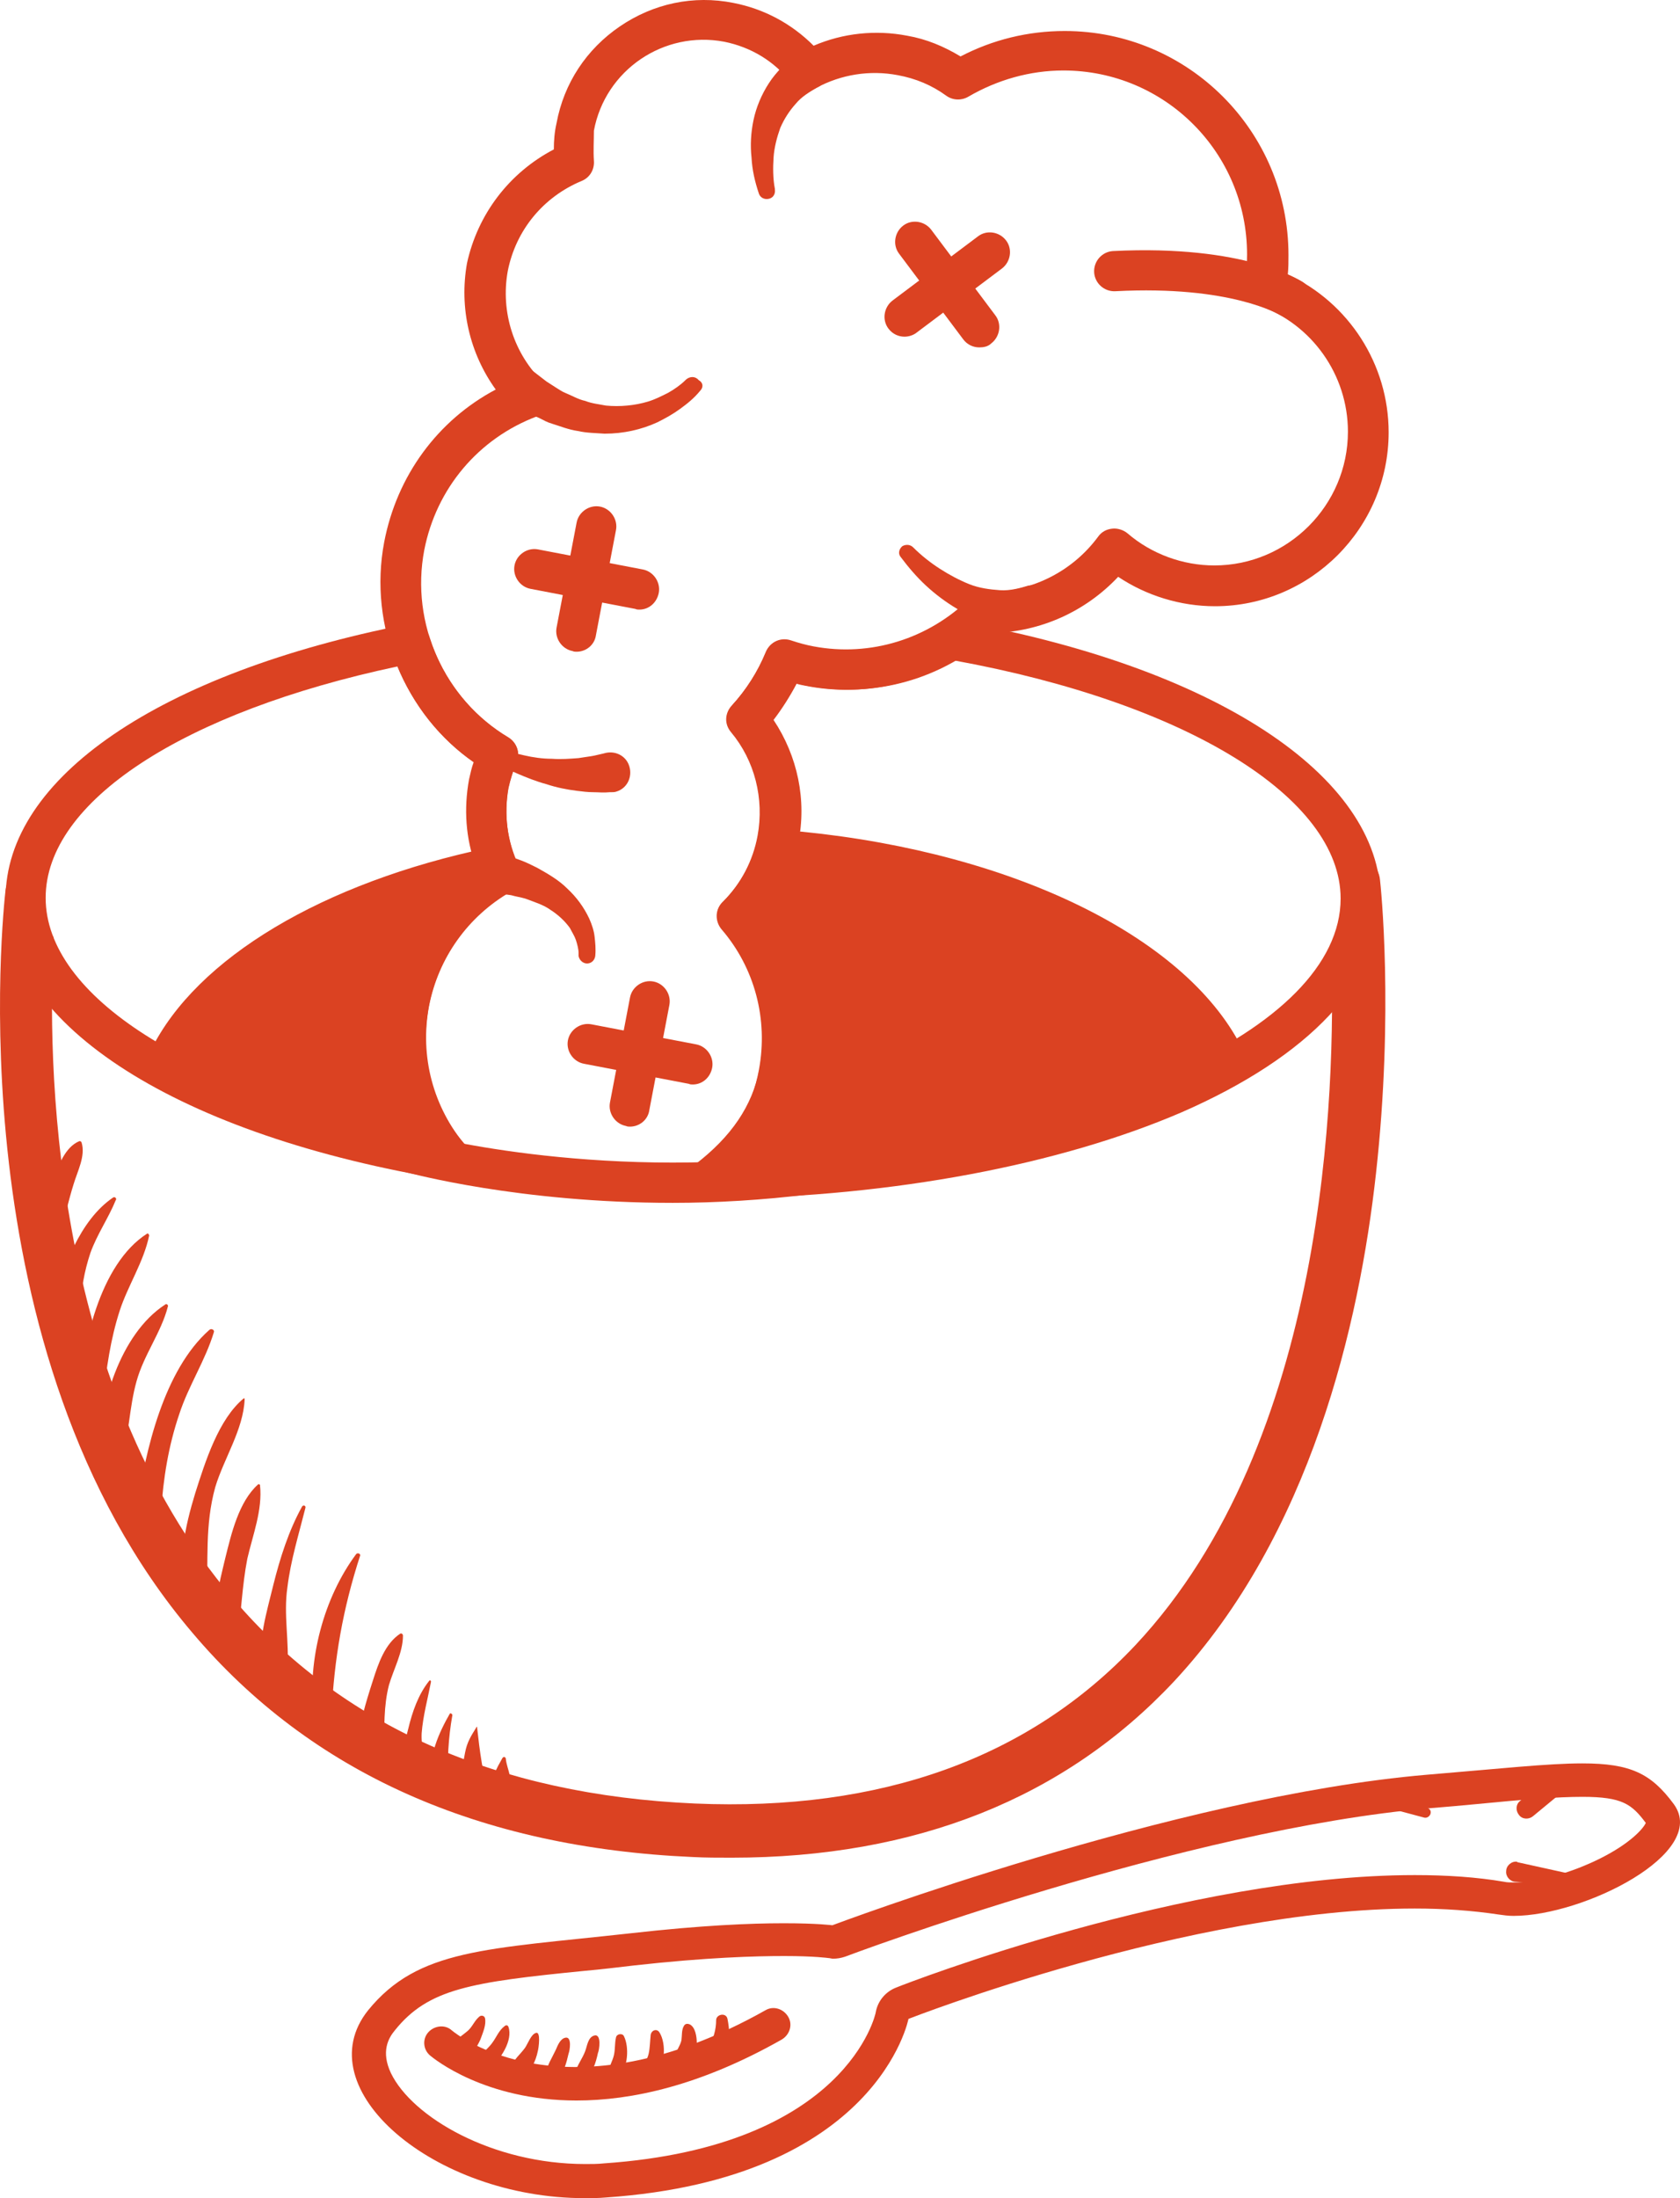
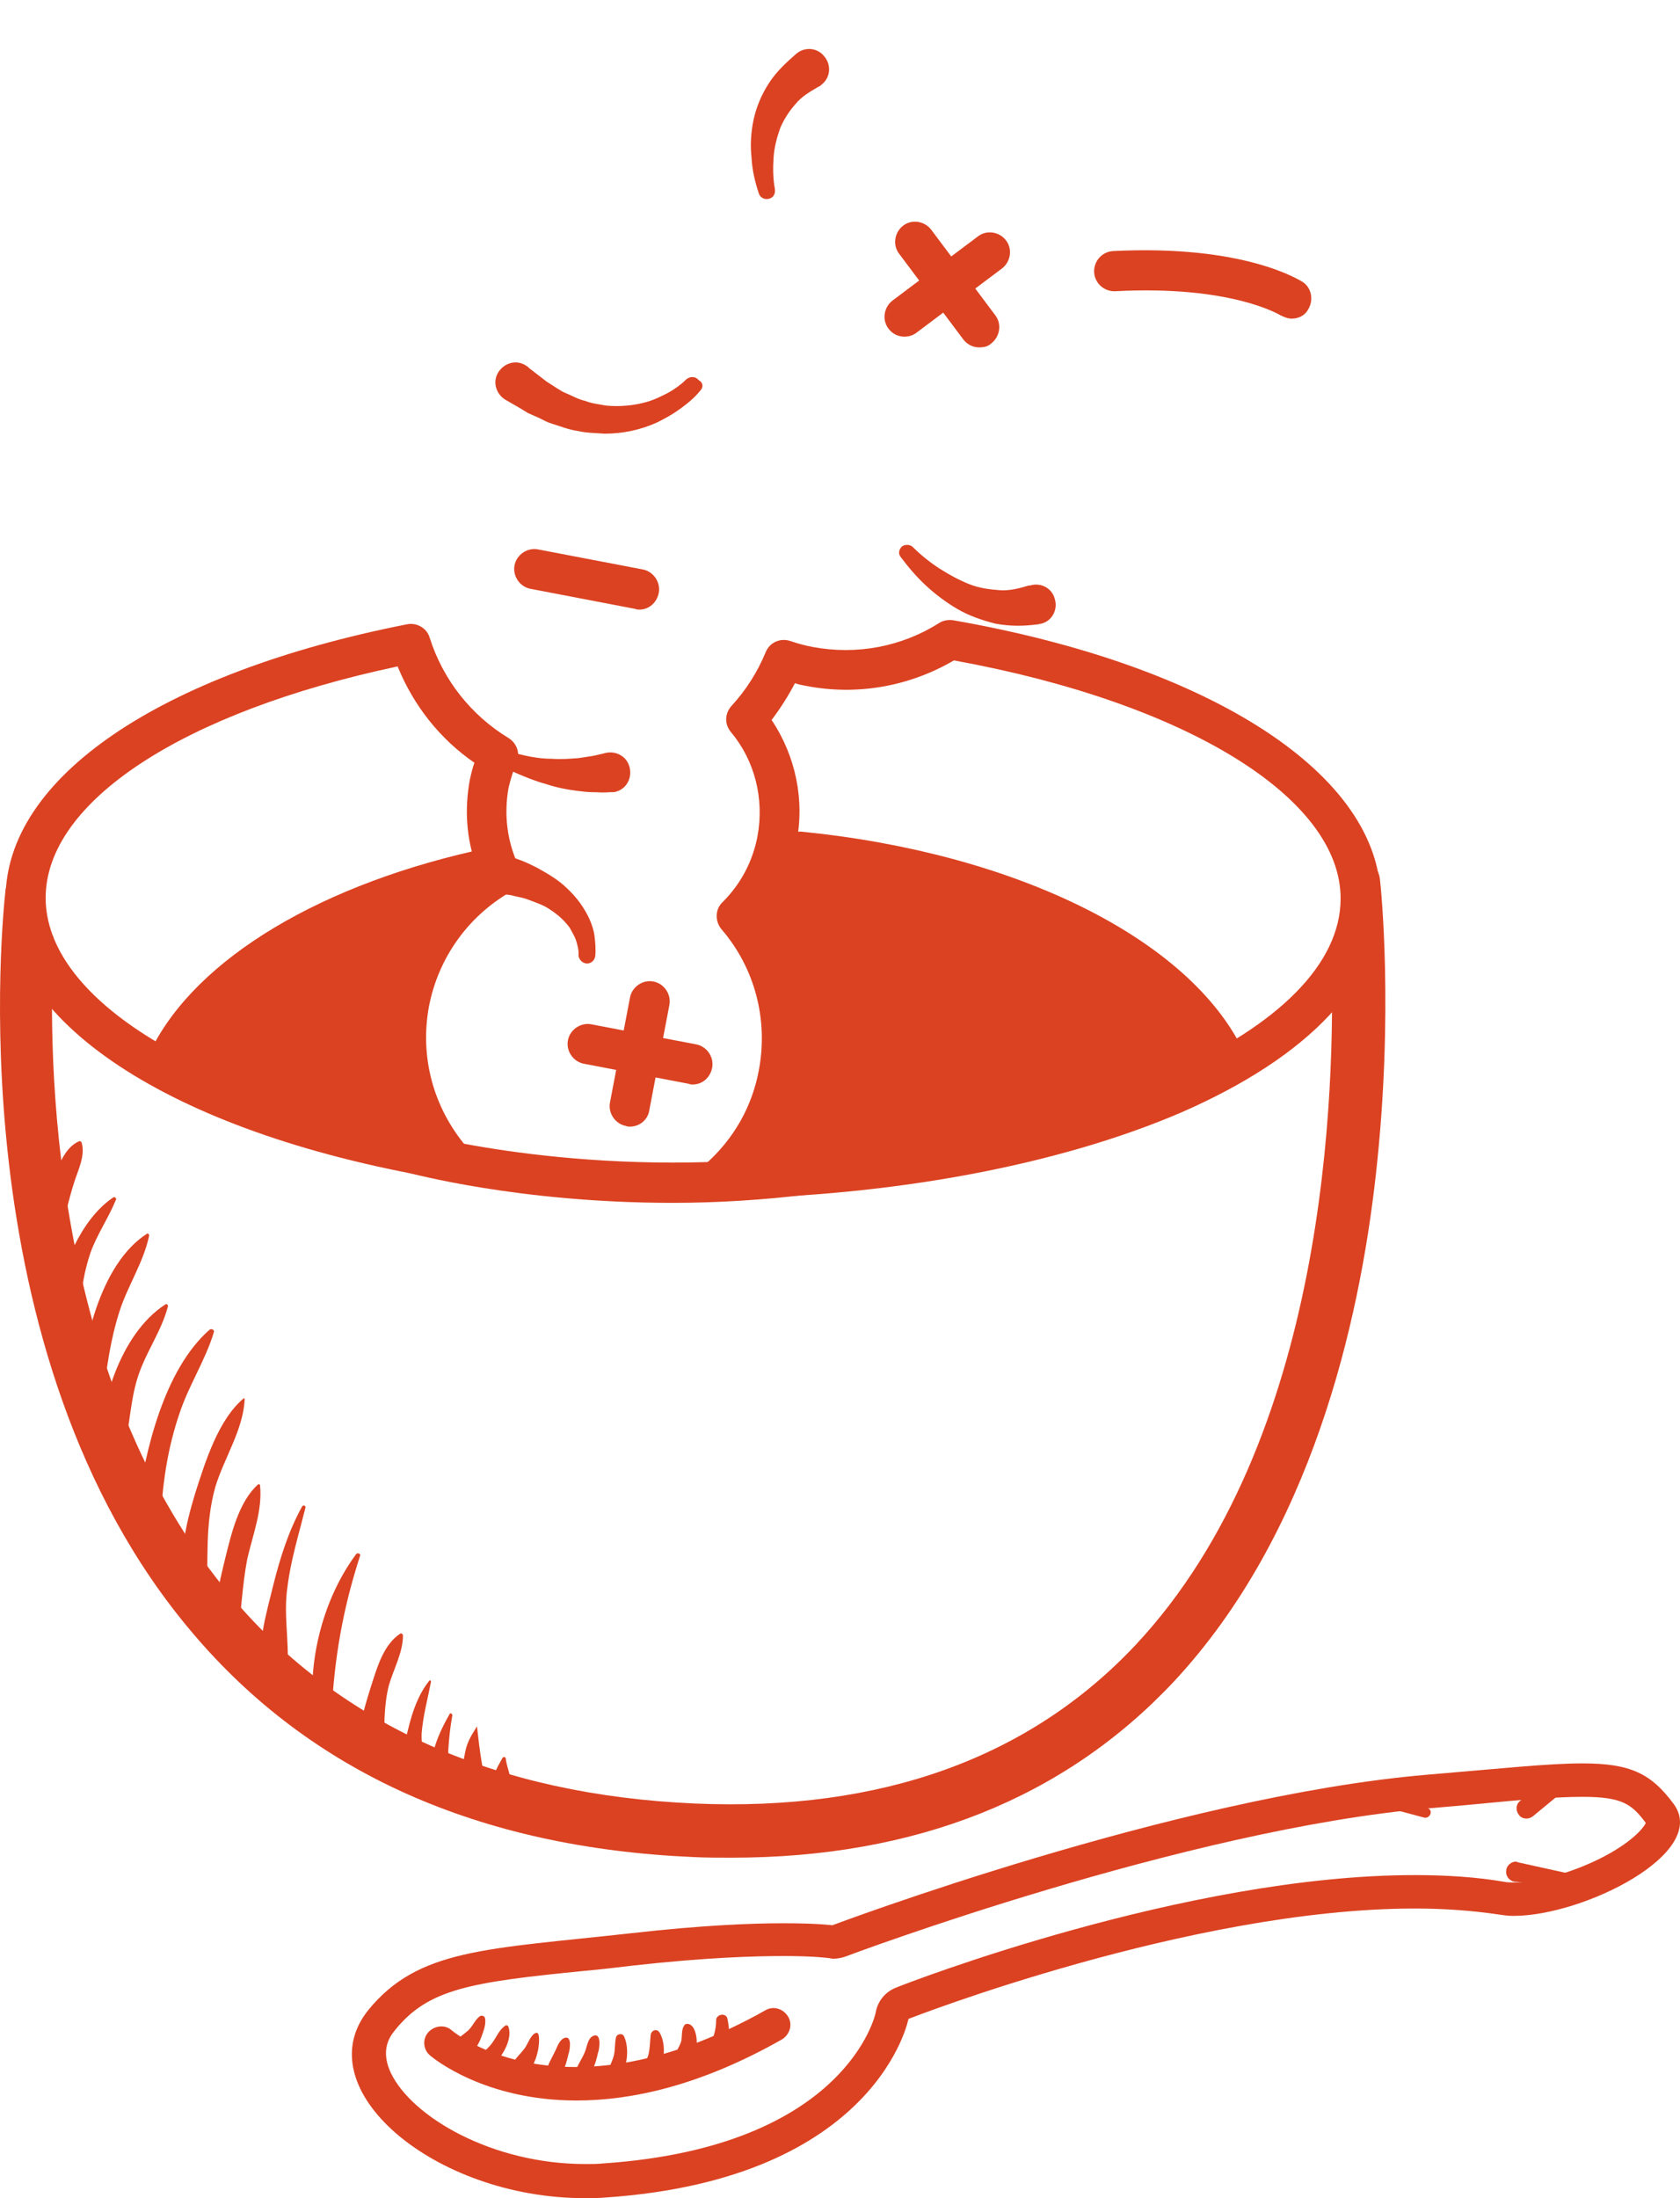
<svg xmlns="http://www.w3.org/2000/svg" width="78" height="102" viewBox="0 0 78 102" fill="none">
  <path d="M33.963 86.202C33.374 86.202 32.754 86.202 32.164 86.171C22.242 85.736 14.428 82.26 8.94 75.773C-2.13 62.769 0.165 42.129 0.258 41.291C0.351 40.608 0.847 40.484 1.529 40.546C2.211 40.639 1.87 41.601 1.746 42.284C1.219 45.326 2.552 42.594 2.49 43.681C2.211 48.833 2.242 64.134 10.831 74.19C15.855 80.087 23.079 83.284 32.258 83.688C40.909 84.06 47.792 81.577 52.722 76.332C61.591 66.865 62.025 50.695 61.808 44.084C61.808 43.805 62.056 43.681 62.18 43.526C62.955 42.719 65.311 43.65 62.614 41.322C62.428 41.167 62.49 40.763 62.366 40.484C62.273 40.267 61.932 40.143 62.056 40.018C62.242 39.863 62.459 39.77 62.707 39.739C63.389 39.677 64.009 40.143 64.071 40.825C64.102 41.074 64.722 46.94 63.885 54.451C63.11 61.465 60.846 71.211 54.521 78.008C49.436 83.439 42.521 86.202 33.963 86.202Z" fill="#DB4222" />
-   <path d="M32.814 55.723C32.535 55.723 32.256 55.599 32.07 55.351C31.76 54.947 31.822 54.358 32.256 54.047C33.962 52.744 34.923 51.316 35.264 49.609C35.698 47.281 35.078 44.891 33.528 43.091C33.218 42.719 33.218 42.16 33.59 41.819C34.427 40.981 34.985 39.925 35.202 38.746C35.512 37.039 35.078 35.27 33.962 33.935C33.652 33.563 33.683 33.066 33.993 32.725C34.675 31.98 35.202 31.142 35.574 30.242C35.76 29.776 36.256 29.559 36.721 29.714C37.093 29.838 37.435 29.931 37.776 29.994C40.411 30.49 43.109 29.652 45.031 27.759C45.217 27.573 45.465 27.48 45.714 27.48C47.791 27.511 49.745 26.579 50.985 24.903C51.14 24.686 51.357 24.562 51.636 24.531C51.884 24.5 52.163 24.593 52.349 24.748C53.465 25.71 54.923 26.238 56.38 26.238C59.791 26.238 62.582 23.445 62.582 20.031C62.582 17.392 60.907 15.034 58.427 14.165C57.992 14.009 57.744 13.575 57.806 13.14C57.868 12.706 57.899 12.24 57.899 11.806C57.899 7.088 54.086 3.271 49.372 3.271C47.822 3.271 46.303 3.705 44.969 4.481C44.659 4.667 44.256 4.667 43.946 4.45C43.264 3.953 42.52 3.643 41.683 3.488C40.38 3.24 39.047 3.457 37.9 4.078C37.497 4.295 37 4.202 36.721 3.829C35.946 2.836 34.861 2.184 33.621 1.936C30.83 1.408 28.101 3.24 27.574 6.064C27.574 6.529 27.543 6.995 27.574 7.461C27.605 7.864 27.388 8.237 27.016 8.392C25.218 9.137 23.946 10.688 23.574 12.582C23.233 14.475 23.853 16.43 25.249 17.765C25.466 17.982 25.59 18.323 25.528 18.634C25.466 18.944 25.249 19.193 24.939 19.317C22.21 20.341 20.256 22.669 19.698 25.524C19.047 28.938 20.628 32.445 23.605 34.215C24.008 34.463 24.163 34.959 23.977 35.363C23.822 35.735 23.698 36.139 23.605 36.542C23.388 37.784 23.543 39.025 24.07 40.143C24.287 40.577 24.101 41.105 23.698 41.353C21.714 42.501 20.349 44.426 19.915 46.66C19.45 49.143 20.039 51.409 21.683 53.209C22.024 53.582 21.993 54.171 21.621 54.513C21.249 54.854 20.66 54.823 20.319 54.451C18.303 52.247 17.528 49.361 18.086 46.319C18.551 43.805 20.008 41.601 22.086 40.174C21.621 38.901 21.528 37.535 21.776 36.17C21.838 35.891 21.9 35.611 21.993 35.363C18.768 33.097 17.094 29.062 17.838 25.152C18.427 22.079 20.319 19.503 23.016 18.075C21.807 16.399 21.311 14.289 21.683 12.209C22.179 9.944 23.636 8.019 25.714 6.933C25.714 6.529 25.745 6.126 25.838 5.723C26.179 3.86 27.233 2.277 28.784 1.222C30.334 0.167 32.194 -0.237 34.055 0.136C35.481 0.415 36.752 1.098 37.776 2.122C39.14 1.533 40.659 1.377 42.117 1.657C43.016 1.812 43.822 2.153 44.597 2.619C46.086 1.843 47.729 1.439 49.434 1.439C55.171 1.439 59.822 6.095 59.822 11.837C59.822 12.147 59.822 12.427 59.791 12.737C62.613 14.04 64.473 16.896 64.473 20.062C64.473 24.5 60.845 28.131 56.411 28.131C54.799 28.131 53.217 27.635 51.915 26.766C50.396 28.38 48.318 29.311 46.117 29.373C43.791 31.514 40.597 32.414 37.497 31.825C37.342 31.794 37.156 31.763 37 31.701C36.69 32.29 36.318 32.88 35.915 33.407C37.032 35.084 37.466 37.132 37.062 39.118C36.814 40.391 36.287 41.539 35.481 42.532C37.032 44.674 37.621 47.343 37.124 49.981C36.721 52.154 35.512 53.985 33.435 55.568C33.218 55.661 33.001 55.723 32.814 55.723Z" fill="#DB4222" />
  <path d="M20.972 54.761C20.91 54.761 20.879 54.761 20.817 54.761C8.321 52.712 0.259 47.591 0.259 41.694C0.259 36.108 7.391 31.235 18.895 28.969C19.36 28.876 19.825 29.155 19.949 29.59C20.569 31.545 21.872 33.19 23.608 34.245C24.011 34.493 24.166 34.99 23.98 35.394C23.825 35.766 23.701 36.169 23.608 36.573C23.391 37.815 23.546 39.056 24.073 40.173C24.29 40.608 24.104 41.136 23.701 41.384C21.717 42.532 20.352 44.456 19.918 46.691C19.484 49.019 20.104 51.378 21.655 53.209C21.903 53.519 21.934 53.923 21.748 54.264C21.623 54.575 21.314 54.761 20.972 54.761ZM18.461 30.924C8.507 33.035 2.12 37.194 2.12 41.663C2.12 46.225 8.817 50.447 18.988 52.495C18.027 50.602 17.717 48.46 18.12 46.35C18.585 43.836 20.042 41.632 22.12 40.204C21.655 38.932 21.561 37.566 21.81 36.201C21.872 35.921 21.934 35.642 22.027 35.394C20.445 34.307 19.205 32.755 18.461 30.924Z" fill="#DB4222" />
  <path d="M33.375 55.63C33.003 55.63 32.662 55.381 32.507 55.04C32.352 54.667 32.476 54.264 32.755 54.016C34.057 52.867 34.926 51.346 35.236 49.639C35.67 47.312 35.05 44.922 33.499 43.122C33.189 42.749 33.189 42.191 33.561 41.849C34.398 41.011 34.957 39.956 35.174 38.776C35.484 37.069 35.05 35.3 33.933 33.966C33.623 33.593 33.654 33.097 33.964 32.755C34.647 32.01 35.174 31.172 35.546 30.272C35.732 29.807 36.228 29.59 36.693 29.745C37.065 29.869 37.406 29.962 37.747 30.024C39.763 30.396 41.84 30.024 43.608 28.907C43.794 28.782 44.042 28.752 44.259 28.782C56.321 30.893 64.103 35.983 64.103 41.725C64.103 45.511 60.817 49.019 54.832 51.626C49.189 54.047 41.53 55.505 33.375 55.63ZM35.422 42.532C36.972 44.673 37.561 47.343 37.065 49.981C36.817 51.346 36.259 52.619 35.484 53.705C50.429 53.022 62.243 47.808 62.243 41.694C62.243 37.007 55.049 32.6 44.29 30.645C42.212 31.855 39.794 32.29 37.406 31.824C37.251 31.793 37.065 31.762 36.91 31.7C36.6 32.29 36.228 32.879 35.825 33.407C36.941 35.083 37.375 37.132 36.972 39.118C36.755 40.39 36.228 41.539 35.422 42.532Z" fill="#DB4222" />
  <path d="M31.235 55.816C24.104 55.816 19.081 54.45 18.832 54.388C18.336 54.264 18.057 53.736 18.181 53.24C18.305 52.743 18.832 52.464 19.329 52.588C19.422 52.619 27.453 54.791 37.437 53.581C37.964 53.519 38.398 53.891 38.46 54.388C38.522 54.885 38.15 55.35 37.654 55.412C35.39 55.692 33.22 55.816 31.235 55.816Z" fill="#DB4222" />
  <path d="M32.504 18.137C32.225 18.479 31.915 18.727 31.574 18.975C31.233 19.224 30.892 19.41 30.52 19.596C29.776 19.938 28.939 20.124 28.07 20.124C27.667 20.093 27.233 20.093 26.83 20C26.396 19.938 26.024 19.782 25.621 19.658C25.404 19.596 25.249 19.503 25.063 19.41L24.505 19.162C24.163 18.944 23.822 18.758 23.45 18.541C23.016 18.262 22.861 17.703 23.14 17.268C23.419 16.834 23.977 16.679 24.412 16.958C24.442 16.989 24.474 16.989 24.505 17.02L24.567 17.082L25.373 17.703L25.807 17.982C25.962 18.075 26.086 18.168 26.241 18.23C26.551 18.355 26.861 18.541 27.171 18.603C27.481 18.727 27.822 18.758 28.132 18.82C28.784 18.882 29.466 18.82 30.086 18.634C30.396 18.541 30.706 18.386 31.016 18.23C31.295 18.075 31.605 17.858 31.822 17.641L31.853 17.61C32.039 17.454 32.287 17.454 32.442 17.641C32.66 17.765 32.66 17.982 32.504 18.137Z" fill="#DB4222" />
  <path d="M35.233 8.982C35.047 8.423 34.923 7.895 34.892 7.306C34.83 6.747 34.861 6.157 34.985 5.568C35.109 4.978 35.357 4.388 35.698 3.861C36.039 3.333 36.505 2.898 36.97 2.495C37.373 2.153 37.962 2.216 38.272 2.619C38.613 3.023 38.551 3.612 38.148 3.923C38.117 3.954 38.086 3.985 38.024 4.016L37.962 4.047C37.59 4.264 37.218 4.481 36.939 4.823C36.66 5.133 36.412 5.505 36.225 5.94C36.071 6.375 35.947 6.84 35.916 7.306C35.885 7.771 35.885 8.299 35.977 8.764V8.795C36.008 9.013 35.885 9.199 35.667 9.23C35.481 9.261 35.295 9.168 35.233 8.982Z" fill="#DB4222" />
  <path d="M59.978 14.785C59.792 14.785 59.637 14.723 59.451 14.63C59.389 14.599 57.156 13.233 51.792 13.513C51.265 13.544 50.831 13.14 50.8 12.644C50.769 12.116 51.172 11.682 51.668 11.65C57.807 11.34 60.35 13.016 60.474 13.078C60.908 13.358 61.001 13.947 60.722 14.382C60.567 14.661 60.257 14.785 59.978 14.785Z" fill="#DB4222" />
  <path d="M42.398 25.4C42.77 25.773 43.204 26.114 43.638 26.393C44.072 26.673 44.537 26.921 45.002 27.107C45.468 27.293 45.964 27.355 46.429 27.387C46.894 27.418 47.359 27.293 47.762 27.169H47.824C48.32 27.014 48.847 27.293 48.971 27.79C49.126 28.287 48.847 28.814 48.351 28.938C48.289 28.938 48.258 28.969 48.196 28.969C47.514 29.063 46.863 29.062 46.212 28.938C45.592 28.783 44.971 28.566 44.444 28.256C43.917 27.945 43.421 27.573 42.987 27.169C42.553 26.766 42.181 26.331 41.809 25.835C41.684 25.68 41.747 25.462 41.902 25.338C42.088 25.245 42.274 25.276 42.398 25.4Z" fill="#DB4222" />
  <path d="M23.108 34.681C23.511 34.836 23.914 34.96 24.348 35.053C24.751 35.146 25.185 35.209 25.619 35.209C26.053 35.24 26.456 35.209 26.859 35.178C27.076 35.146 27.262 35.115 27.48 35.084C27.666 35.053 27.883 34.991 28.038 34.96C28.534 34.805 29.061 35.053 29.216 35.55C29.371 36.047 29.123 36.574 28.627 36.729C28.534 36.76 28.472 36.76 28.379 36.76H28.317C28.007 36.791 27.79 36.76 27.542 36.76C27.294 36.76 27.046 36.729 26.797 36.698C26.301 36.636 25.836 36.543 25.371 36.388C24.906 36.264 24.441 36.078 24.007 35.891C23.573 35.705 23.17 35.457 22.767 35.178C22.611 35.084 22.58 34.898 22.673 34.743C22.797 34.65 22.953 34.619 23.108 34.681Z" fill="#DB4222" />
  <path d="M26.862 44.209C26.862 44.053 26.8 43.805 26.738 43.619C26.676 43.433 26.552 43.247 26.459 43.06C26.211 42.719 25.901 42.44 25.56 42.222C25.218 41.974 24.784 41.85 24.381 41.695C24.164 41.633 23.947 41.602 23.73 41.539L23.048 41.446H22.986C22.49 41.353 22.118 40.888 22.211 40.391C22.304 39.895 22.769 39.522 23.265 39.615C23.327 39.615 23.389 39.646 23.42 39.646L24.195 39.926C24.443 40.019 24.691 40.143 24.939 40.267C25.436 40.546 25.932 40.826 26.335 41.229C26.769 41.633 27.11 42.098 27.358 42.626C27.482 42.905 27.575 43.184 27.606 43.464C27.637 43.743 27.668 44.023 27.637 44.364C27.606 44.581 27.42 44.736 27.203 44.705C27.017 44.674 26.893 44.519 26.862 44.364V44.209Z" fill="#DB4222" />
  <path d="M41.995 15.623C41.716 15.623 41.437 15.499 41.251 15.251C40.941 14.847 41.034 14.258 41.437 13.947L45.406 10.968C45.809 10.657 46.398 10.751 46.708 11.154C47.018 11.557 46.925 12.147 46.522 12.457L42.553 15.437C42.398 15.561 42.181 15.623 41.995 15.623Z" fill="#DB4222" />
  <path d="M45.466 16.12C45.187 16.12 44.908 15.996 44.722 15.747L41.745 11.775C41.435 11.371 41.528 10.781 41.931 10.471C42.334 10.161 42.923 10.254 43.233 10.657L46.21 14.63C46.52 15.033 46.427 15.623 46.024 15.934C45.869 16.089 45.652 16.12 45.466 16.12Z" fill="#DB4222" />
-   <path d="M26.771 30.242C26.709 30.242 26.647 30.242 26.584 30.211C26.088 30.118 25.747 29.621 25.84 29.125L26.771 24.252C26.864 23.755 27.36 23.414 27.856 23.507C28.352 23.6 28.693 24.097 28.6 24.593L27.67 29.466C27.608 29.932 27.205 30.242 26.771 30.242Z" fill="#DB4222" />
  <path d="M29.687 28.287C29.625 28.287 29.563 28.287 29.501 28.256L24.633 27.324C24.136 27.231 23.795 26.735 23.888 26.238C23.981 25.741 24.477 25.4 24.974 25.493L29.842 26.424C30.338 26.517 30.679 27.014 30.586 27.511C30.493 27.976 30.121 28.287 29.687 28.287Z" fill="#DB4222" />
  <path d="M29.25 52.279C29.188 52.279 29.126 52.279 29.064 52.248C28.568 52.154 28.227 51.658 28.32 51.161L29.25 46.288C29.343 45.792 29.839 45.45 30.335 45.544C30.831 45.637 31.172 46.133 31.079 46.63L30.149 51.503C30.087 51.968 29.684 52.279 29.25 52.279Z" fill="#DB4222" />
  <path d="M32.166 50.323C32.104 50.323 32.042 50.323 31.98 50.292L27.112 49.361C26.616 49.268 26.274 48.771 26.367 48.275C26.46 47.778 26.957 47.437 27.453 47.53L32.321 48.461C32.817 48.554 33.158 49.051 33.065 49.547C32.972 50.013 32.6 50.323 32.166 50.323Z" fill="#DB4222" />
  <path d="M7.575 49.609C7.482 49.609 7.389 49.578 7.296 49.547C6.986 49.392 6.862 49.019 7.017 48.709C9.126 44.457 14.986 40.95 22.707 39.336C23.048 39.274 23.358 39.491 23.451 39.801C23.513 40.143 23.296 40.453 22.986 40.546C15.637 42.067 10.087 45.326 8.133 49.268C8.04 49.485 7.823 49.609 7.575 49.609Z" fill="#DB4222" />
  <path d="M57.186 49.702C56.969 49.702 56.721 49.578 56.628 49.361C54.302 44.519 46.643 40.795 37.093 39.832C36.752 39.801 36.504 39.491 36.535 39.15C36.566 38.808 36.876 38.56 37.217 38.591C47.202 39.584 55.263 43.588 57.744 48.802C57.899 49.112 57.775 49.485 57.465 49.64C57.341 49.671 57.279 49.702 57.186 49.702Z" fill="#DB4222" />
  <path d="M73.466 83.378C75.326 83.378 75.76 83.719 76.412 84.588C76.287 84.868 75.667 85.55 74.303 86.233C72.939 86.916 71.357 87.35 70.272 87.35C70.117 87.35 69.962 87.35 69.838 87.32C68.567 87.102 67.171 87.009 65.683 87.009C55.078 87.009 42.148 92.006 41.621 92.223C41.125 92.409 40.753 92.844 40.66 93.372C40.66 93.434 39.327 99.61 28.04 100.386C27.761 100.417 27.451 100.417 27.172 100.417C22.862 100.417 19.141 98.245 18.149 96.196C17.683 95.203 18.025 94.582 18.335 94.21C19.885 92.285 21.838 91.975 27.203 91.447C27.916 91.385 28.66 91.292 29.466 91.199C32.815 90.827 35.079 90.765 36.412 90.765C37.807 90.765 38.459 90.858 38.459 90.858C38.52 90.858 38.614 90.889 38.675 90.889C38.862 90.889 39.048 90.858 39.234 90.796C39.389 90.734 55.047 84.868 66.396 83.905C67.171 83.843 67.853 83.781 68.505 83.719C70.706 83.502 72.319 83.378 73.466 83.378ZM73.466 81.826C71.853 81.826 69.621 82.074 66.241 82.353C54.551 83.347 38.645 89.337 38.645 89.337C38.645 89.337 37.962 89.244 36.381 89.244C34.862 89.244 32.567 89.337 29.28 89.709C22.552 90.454 19.42 90.423 17.094 93.279C14.18 96.91 20.133 102 27.141 102C27.451 102 27.792 102 28.133 101.969C40.753 101.1 42.179 93.682 42.179 93.682C42.179 93.682 55.264 88.561 65.683 88.561C67.047 88.561 68.35 88.654 69.59 88.84C69.807 88.871 70.024 88.902 70.272 88.902C73.528 88.902 79.357 85.985 77.714 83.719C76.66 82.291 75.698 81.826 73.466 81.826Z" fill="#DB4222" />
  <path d="M26.768 97.469C22.489 97.469 20.133 95.513 19.978 95.389C19.637 95.11 19.606 94.613 19.885 94.303C20.164 93.992 20.66 93.93 20.97 94.21C21.187 94.396 26.272 98.493 35.544 93.278C35.916 93.061 36.381 93.216 36.598 93.589C36.815 93.961 36.66 94.427 36.288 94.644C32.505 96.786 29.311 97.469 26.768 97.469Z" fill="#DB4222" />
  <path d="M70.677 83.502L72.692 82.415C72.817 82.353 72.941 82.385 73.003 82.509C73.065 82.602 73.034 82.726 72.941 82.819L71.173 84.278C70.987 84.433 70.677 84.433 70.522 84.216C70.367 84.029 70.367 83.719 70.584 83.564C70.615 83.533 70.646 83.502 70.677 83.502Z" fill="#DB4222" />
  <path d="M64.256 82.881L66.302 83.905C66.426 83.968 66.457 84.092 66.395 84.216C66.333 84.309 66.24 84.371 66.116 84.34L63.915 83.75C63.666 83.688 63.511 83.44 63.574 83.161C63.636 82.912 63.884 82.757 64.163 82.819C64.194 82.881 64.225 82.881 64.256 82.881Z" fill="#DB4222" />
  <path d="M70.488 86.419L73.309 87.04C73.433 87.071 73.526 87.195 73.495 87.319C73.464 87.443 73.371 87.505 73.247 87.505L70.364 87.319C70.115 87.319 69.898 87.071 69.93 86.822C69.93 86.574 70.178 86.357 70.426 86.388C70.457 86.419 70.488 86.419 70.488 86.419Z" fill="#DB4222" />
  <path d="M3.79 53.022C3.79 52.991 3.728 52.929 3.666 52.96C3.015 53.24 2.735 54.078 2.456 54.698C2.115 55.505 1.774 56.343 1.712 57.212C1.65 57.833 2.518 57.833 2.704 57.337C3.015 56.561 3.17 55.723 3.418 54.947C3.604 54.326 3.976 53.643 3.79 53.022Z" fill="#DB4222" />
  <path d="M5.249 55.569C3.699 56.624 2.892 58.859 2.489 60.597C2.272 61.497 3.699 61.683 3.73 60.752C3.761 59.852 3.916 58.983 4.195 58.145C4.505 57.276 5.032 56.531 5.373 55.693C5.435 55.631 5.342 55.507 5.249 55.569Z" fill="#DB4222" />
  <path d="M6.924 57.337C6.924 57.275 6.862 57.213 6.831 57.244C4.63 58.641 3.761 62.521 3.73 64.942C3.73 65.686 4.847 65.531 4.785 64.91C4.94 63.514 5.126 62.148 5.56 60.814C5.932 59.665 6.676 58.548 6.924 57.337Z" fill="#DB4222" />
  <path d="M7.67 60.534C5.562 61.899 4.57 65.282 4.601 67.641C4.601 68.231 5.469 68.355 5.624 67.796C5.996 66.617 5.996 65.313 6.337 64.103C6.678 62.861 7.484 61.837 7.794 60.627C7.825 60.565 7.732 60.471 7.67 60.534Z" fill="#DB4222" />
  <path d="M9.716 61.714C7.608 63.576 6.74 67.332 6.368 69.97C6.244 70.777 7.422 70.932 7.484 70.125C7.577 68.604 7.825 67.083 8.321 65.625C8.755 64.29 9.53 63.142 9.933 61.807C9.964 61.714 9.809 61.621 9.716 61.714Z" fill="#DB4222" />
  <path d="M11.327 64.879C10.149 65.841 9.529 67.828 9.064 69.287C8.599 70.807 8.134 72.794 8.723 74.346C8.909 74.811 9.56 74.749 9.591 74.222C9.684 72.421 9.498 70.807 9.994 69.007C10.397 67.673 11.296 66.338 11.358 64.941C11.358 64.879 11.327 64.879 11.327 64.879Z" fill="#DB4222" />
  <path d="M12.072 68.914C12.072 68.883 12.011 68.852 11.979 68.883C11.08 69.69 10.739 71.18 10.46 72.297C10.181 73.477 9.778 74.904 10.181 76.115C10.305 76.487 10.956 76.58 11.018 76.115C11.204 74.842 11.235 73.601 11.483 72.328C11.731 71.242 12.197 70.062 12.072 68.914Z" fill="#DB4222" />
  <path d="M13.343 73.662C13.498 72.39 13.87 71.21 14.18 69.969C14.211 69.876 14.087 69.814 14.025 69.907C13.405 71.024 13.002 72.297 12.692 73.538C12.382 74.811 11.978 76.114 12.133 77.449C12.226 78.194 13.281 78.225 13.343 77.449C13.436 76.145 13.157 74.935 13.343 73.662Z" fill="#DB4222" />
  <path d="M16.538 72.111C15.019 74.159 14.275 77.015 14.554 79.56C14.616 80.088 15.36 80.088 15.391 79.56C15.515 76.953 15.918 74.656 16.724 72.173C16.724 72.08 16.6 72.049 16.538 72.111Z" fill="#DB4222" />
  <path d="M18.709 75.897C18.709 75.835 18.647 75.773 18.585 75.804C17.872 76.269 17.562 77.201 17.314 77.977C16.973 79.032 16.663 80.056 16.57 81.173C16.508 81.98 17.841 82.011 17.841 81.173C17.841 80.18 17.81 79.156 18.058 78.194C18.275 77.449 18.709 76.673 18.709 75.897Z" fill="#DB4222" />
  <path d="M19.577 80.428C19.639 79.621 19.856 78.845 20.011 78.038C20.011 77.976 19.949 77.945 19.918 78.007C19.422 78.628 19.143 79.435 18.957 80.211C18.802 80.863 18.492 81.701 18.864 82.29C18.988 82.508 19.36 82.539 19.484 82.29C19.763 81.732 19.546 81.08 19.577 80.428Z" fill="#DB4222" />
  <path d="M21.002 79.591C21.002 79.529 20.909 79.467 20.878 79.529C20.382 80.398 19.855 81.546 20.072 82.539C20.165 82.881 20.661 82.881 20.754 82.539C20.847 82.105 20.785 81.639 20.816 81.174C20.847 80.646 20.909 80.118 21.002 79.591Z" fill="#DB4222" />
  <path d="M22.367 81.795C22.274 81.236 22.212 80.709 22.15 80.15C22.15 80.119 22.119 80.119 22.119 80.15C21.871 80.553 21.685 80.833 21.592 81.329C21.499 81.764 21.437 82.229 21.468 82.695C21.468 82.881 21.561 83.067 21.716 83.16C21.747 83.192 21.778 83.192 21.84 83.222C21.995 83.285 22.15 83.285 22.274 83.16C22.677 82.788 22.429 82.229 22.367 81.795Z" fill="#DB4222" />
  <path d="M23.669 82.384C23.607 82.105 23.514 81.888 23.483 81.608C23.483 81.546 23.39 81.484 23.327 81.577C23.11 81.981 22.614 82.725 23.048 83.16C23.172 83.284 23.421 83.315 23.544 83.16C23.762 82.881 23.73 82.695 23.669 82.384Z" fill="#DB4222" />
  <path d="M24.785 82.788C24.754 82.695 24.599 82.726 24.599 82.819C24.568 82.943 24.537 83.036 24.475 83.129C24.351 83.315 24.661 83.502 24.754 83.315C24.847 83.129 24.847 82.974 24.785 82.788Z" fill="#DB4222" />
  <path d="M22.519 93.65C22.488 93.526 22.333 93.495 22.24 93.588C22.023 93.775 21.93 94.054 21.713 94.24C21.496 94.426 21.248 94.582 21.031 94.799C20.628 95.14 21.155 95.854 21.62 95.544C21.93 95.326 22.147 94.985 22.302 94.644C22.426 94.302 22.581 93.961 22.519 93.65Z" fill="#DB4222" />
  <path d="M23.607 94.054C23.576 93.961 23.483 93.961 23.421 94.023C23.173 94.209 23.049 94.52 22.894 94.737C22.708 95.016 22.46 95.203 22.212 95.451C21.871 95.792 22.367 96.258 22.739 95.978C23.235 95.575 23.824 94.675 23.607 94.054Z" fill="#DB4222" />
  <path d="M24.878 94.334C24.661 94.395 24.506 94.83 24.382 95.016C24.165 95.327 23.823 95.575 23.73 95.947C23.669 96.196 23.886 96.413 24.134 96.351C24.63 96.227 24.878 95.637 24.971 95.171C25.002 95.078 25.126 94.24 24.878 94.334Z" fill="#DB4222" />
  <path d="M26.273 94.551C26.025 94.582 25.901 94.892 25.808 95.109C25.652 95.451 25.404 95.823 25.342 96.196C25.28 96.475 25.622 96.723 25.869 96.506C26.18 96.196 26.304 95.699 26.397 95.296C26.459 95.141 26.552 94.52 26.273 94.551Z" fill="#DB4222" />
  <path d="M27.575 94.458C27.296 94.551 27.265 94.924 27.172 95.172C27.048 95.513 26.8 95.824 26.707 96.165C26.645 96.382 26.924 96.693 27.141 96.506C27.513 96.227 27.668 95.699 27.761 95.265C27.823 95.141 27.947 94.334 27.575 94.458Z" fill="#DB4222" />
  <path d="M28.97 94.489C28.908 94.334 28.629 94.365 28.598 94.551C28.536 94.83 28.567 95.079 28.505 95.358C28.443 95.637 28.288 95.855 28.257 96.134C28.226 96.413 28.598 96.506 28.753 96.351C29.156 95.948 29.218 94.986 28.97 94.489Z" fill="#DB4222" />
  <path d="M30.613 94.302C30.489 94.116 30.241 94.209 30.21 94.427C30.179 94.706 30.179 95.016 30.117 95.296C30.055 95.575 29.869 95.792 29.838 96.071C29.807 96.32 30.117 96.475 30.334 96.351C30.893 95.978 30.955 94.83 30.613 94.302Z" fill="#DB4222" />
  <path d="M32.01 93.93C31.917 93.899 31.824 93.899 31.762 93.992C31.638 94.178 31.669 94.458 31.638 94.675C31.576 94.954 31.39 95.14 31.359 95.389C31.297 95.668 31.607 96.009 31.917 95.792C32.227 95.575 32.32 95.171 32.351 94.799C32.351 94.52 32.289 94.054 32.01 93.93Z" fill="#DB4222" />
  <path d="M33.776 93.682C33.714 93.371 33.249 93.464 33.249 93.744C33.249 93.961 33.218 94.178 33.156 94.395C33.094 94.613 33.001 94.799 32.97 95.016C32.908 95.42 33.466 95.482 33.652 95.202C33.931 94.799 33.87 94.147 33.776 93.682Z" fill="#DB4222" />
  <path d="M7.573 48.989L12.224 43.961L16.907 41.664L21.868 40.143L22.612 37.909L22.302 40.516L19.728 44.395L19.418 51.627L20.162 53.831L9.155 50.386L7.573 48.989Z" fill="#DB4222" />
  <path d="M35.418 35.177L36.193 37.412L34.86 41.726L35.418 45.078L36.162 49.796L32.814 54.793L45.93 53.365L59.294 48.43L57.775 49.299L57.185 48.585L56.441 47.096L54.085 45.295L48.286 41.85L40.348 39.647L35.418 39.429V35.177Z" fill="#DB4222" />
</svg>